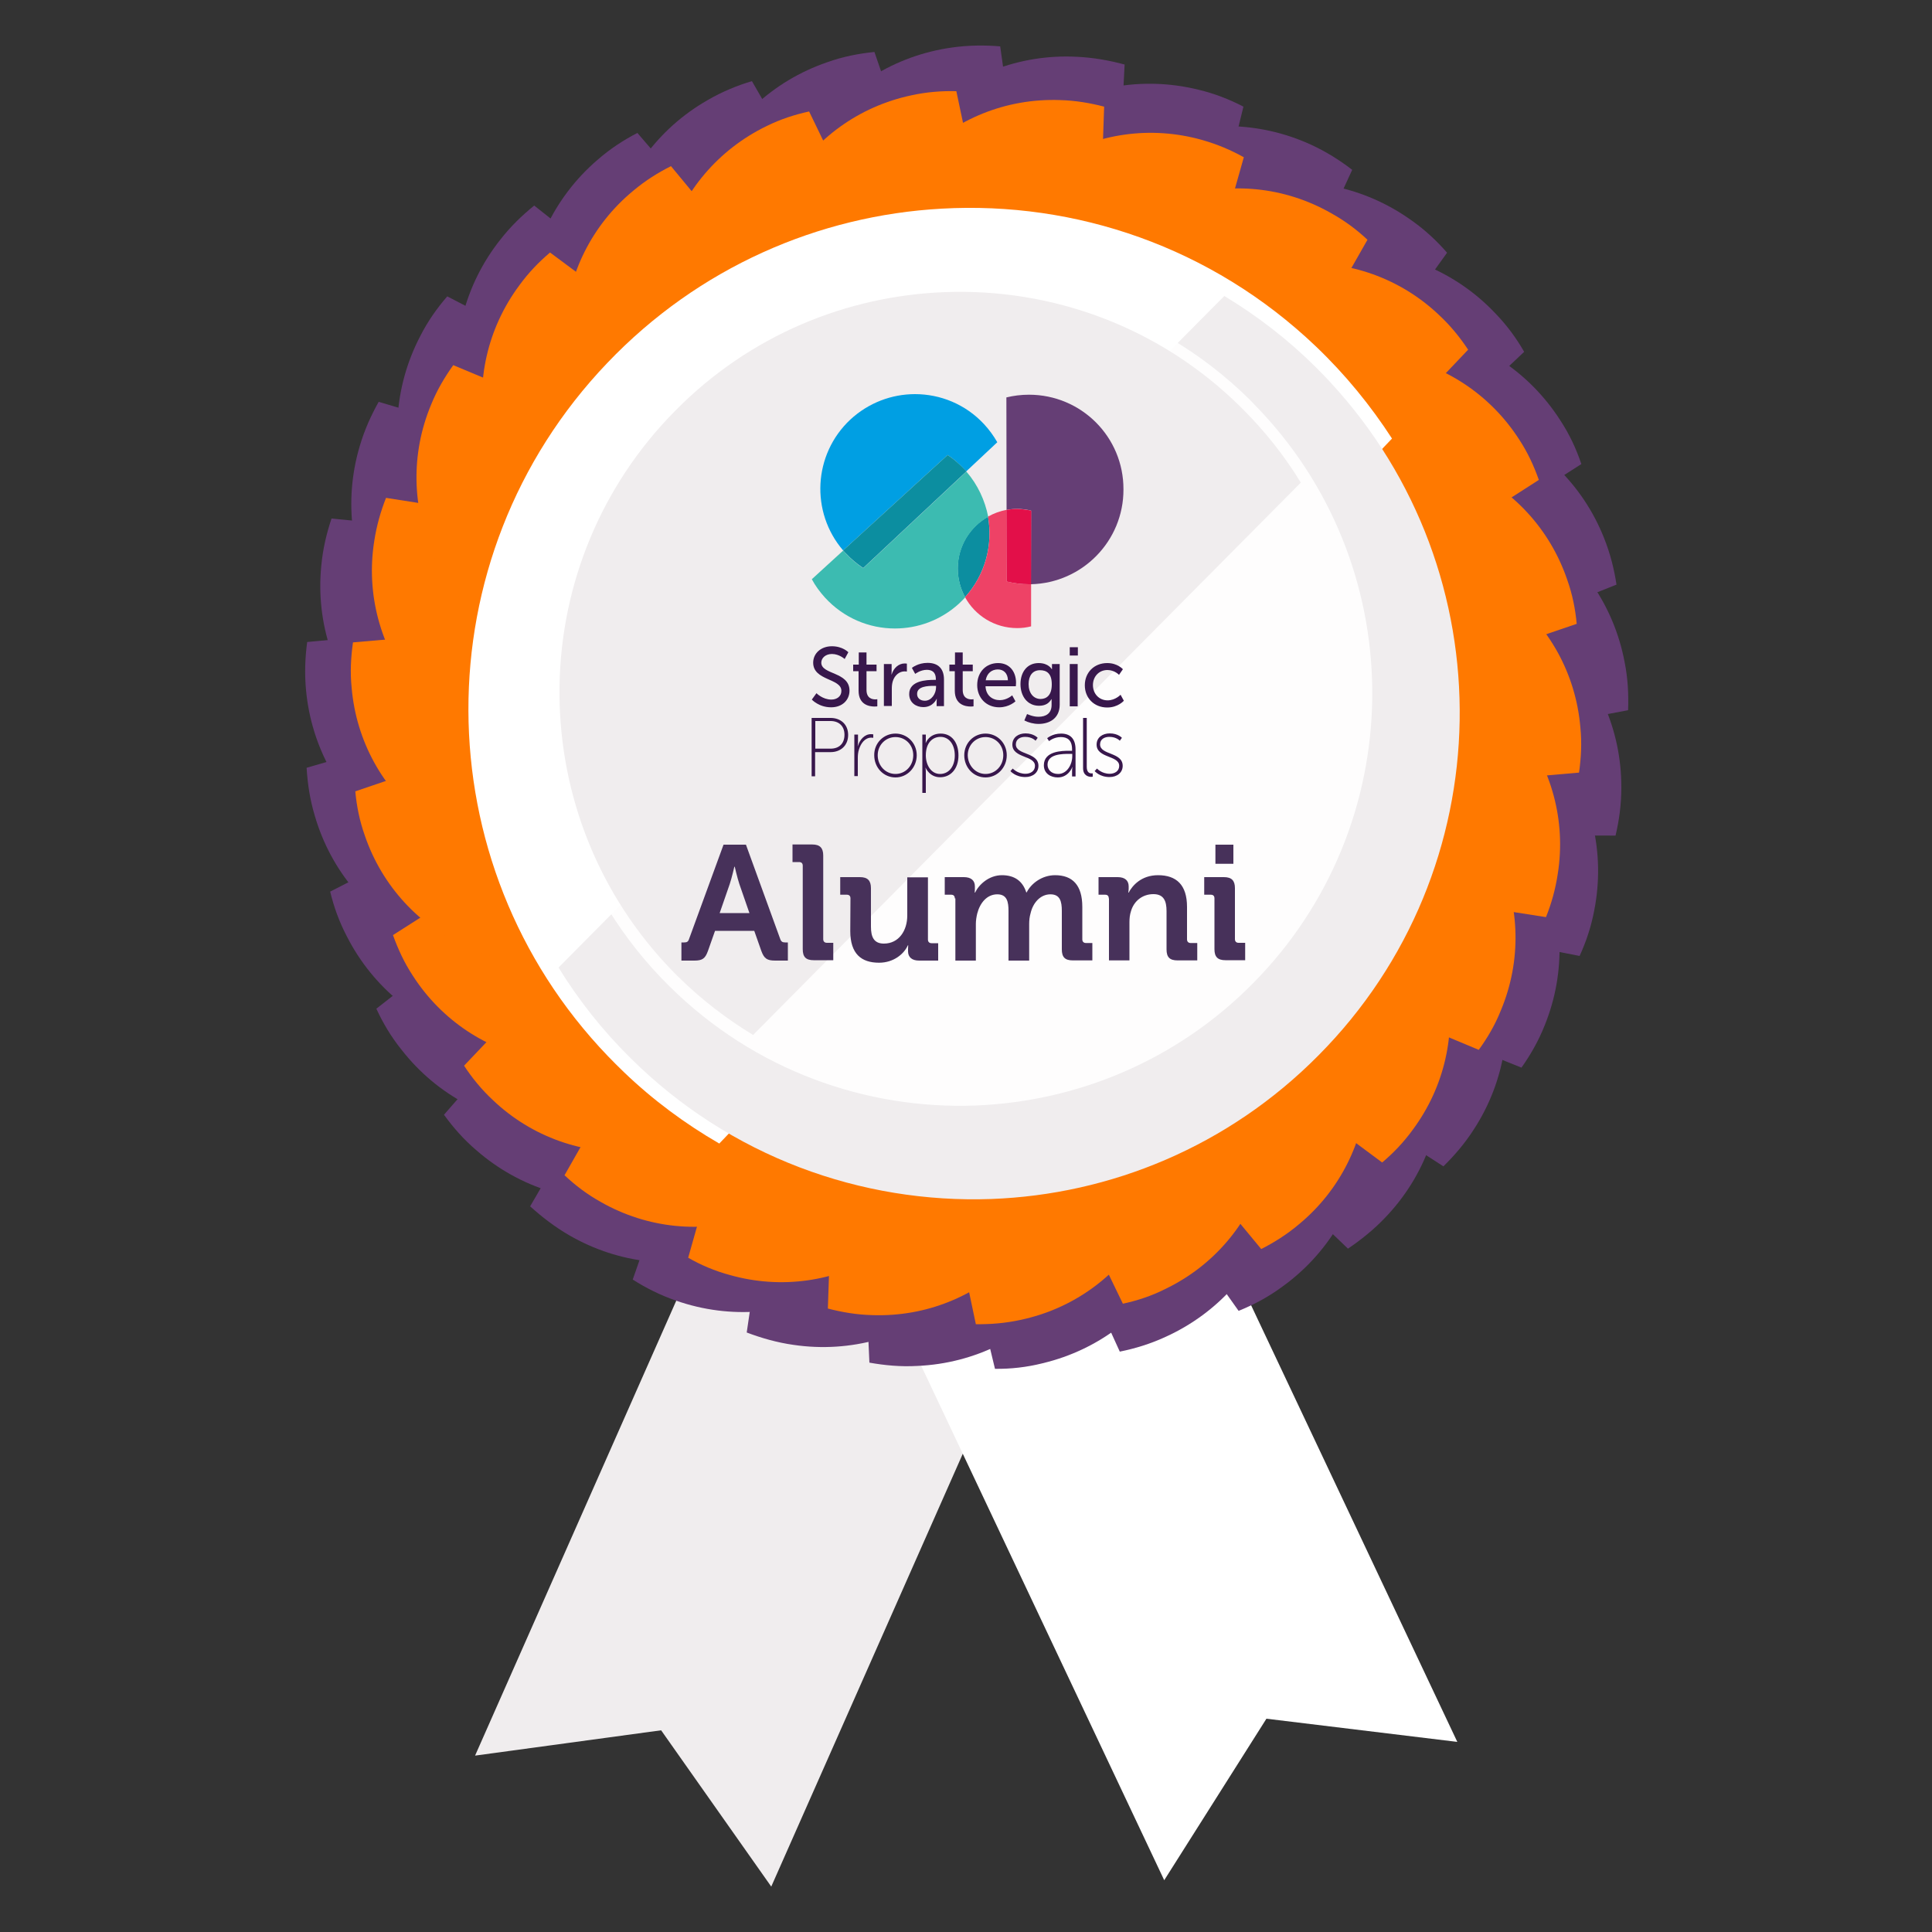
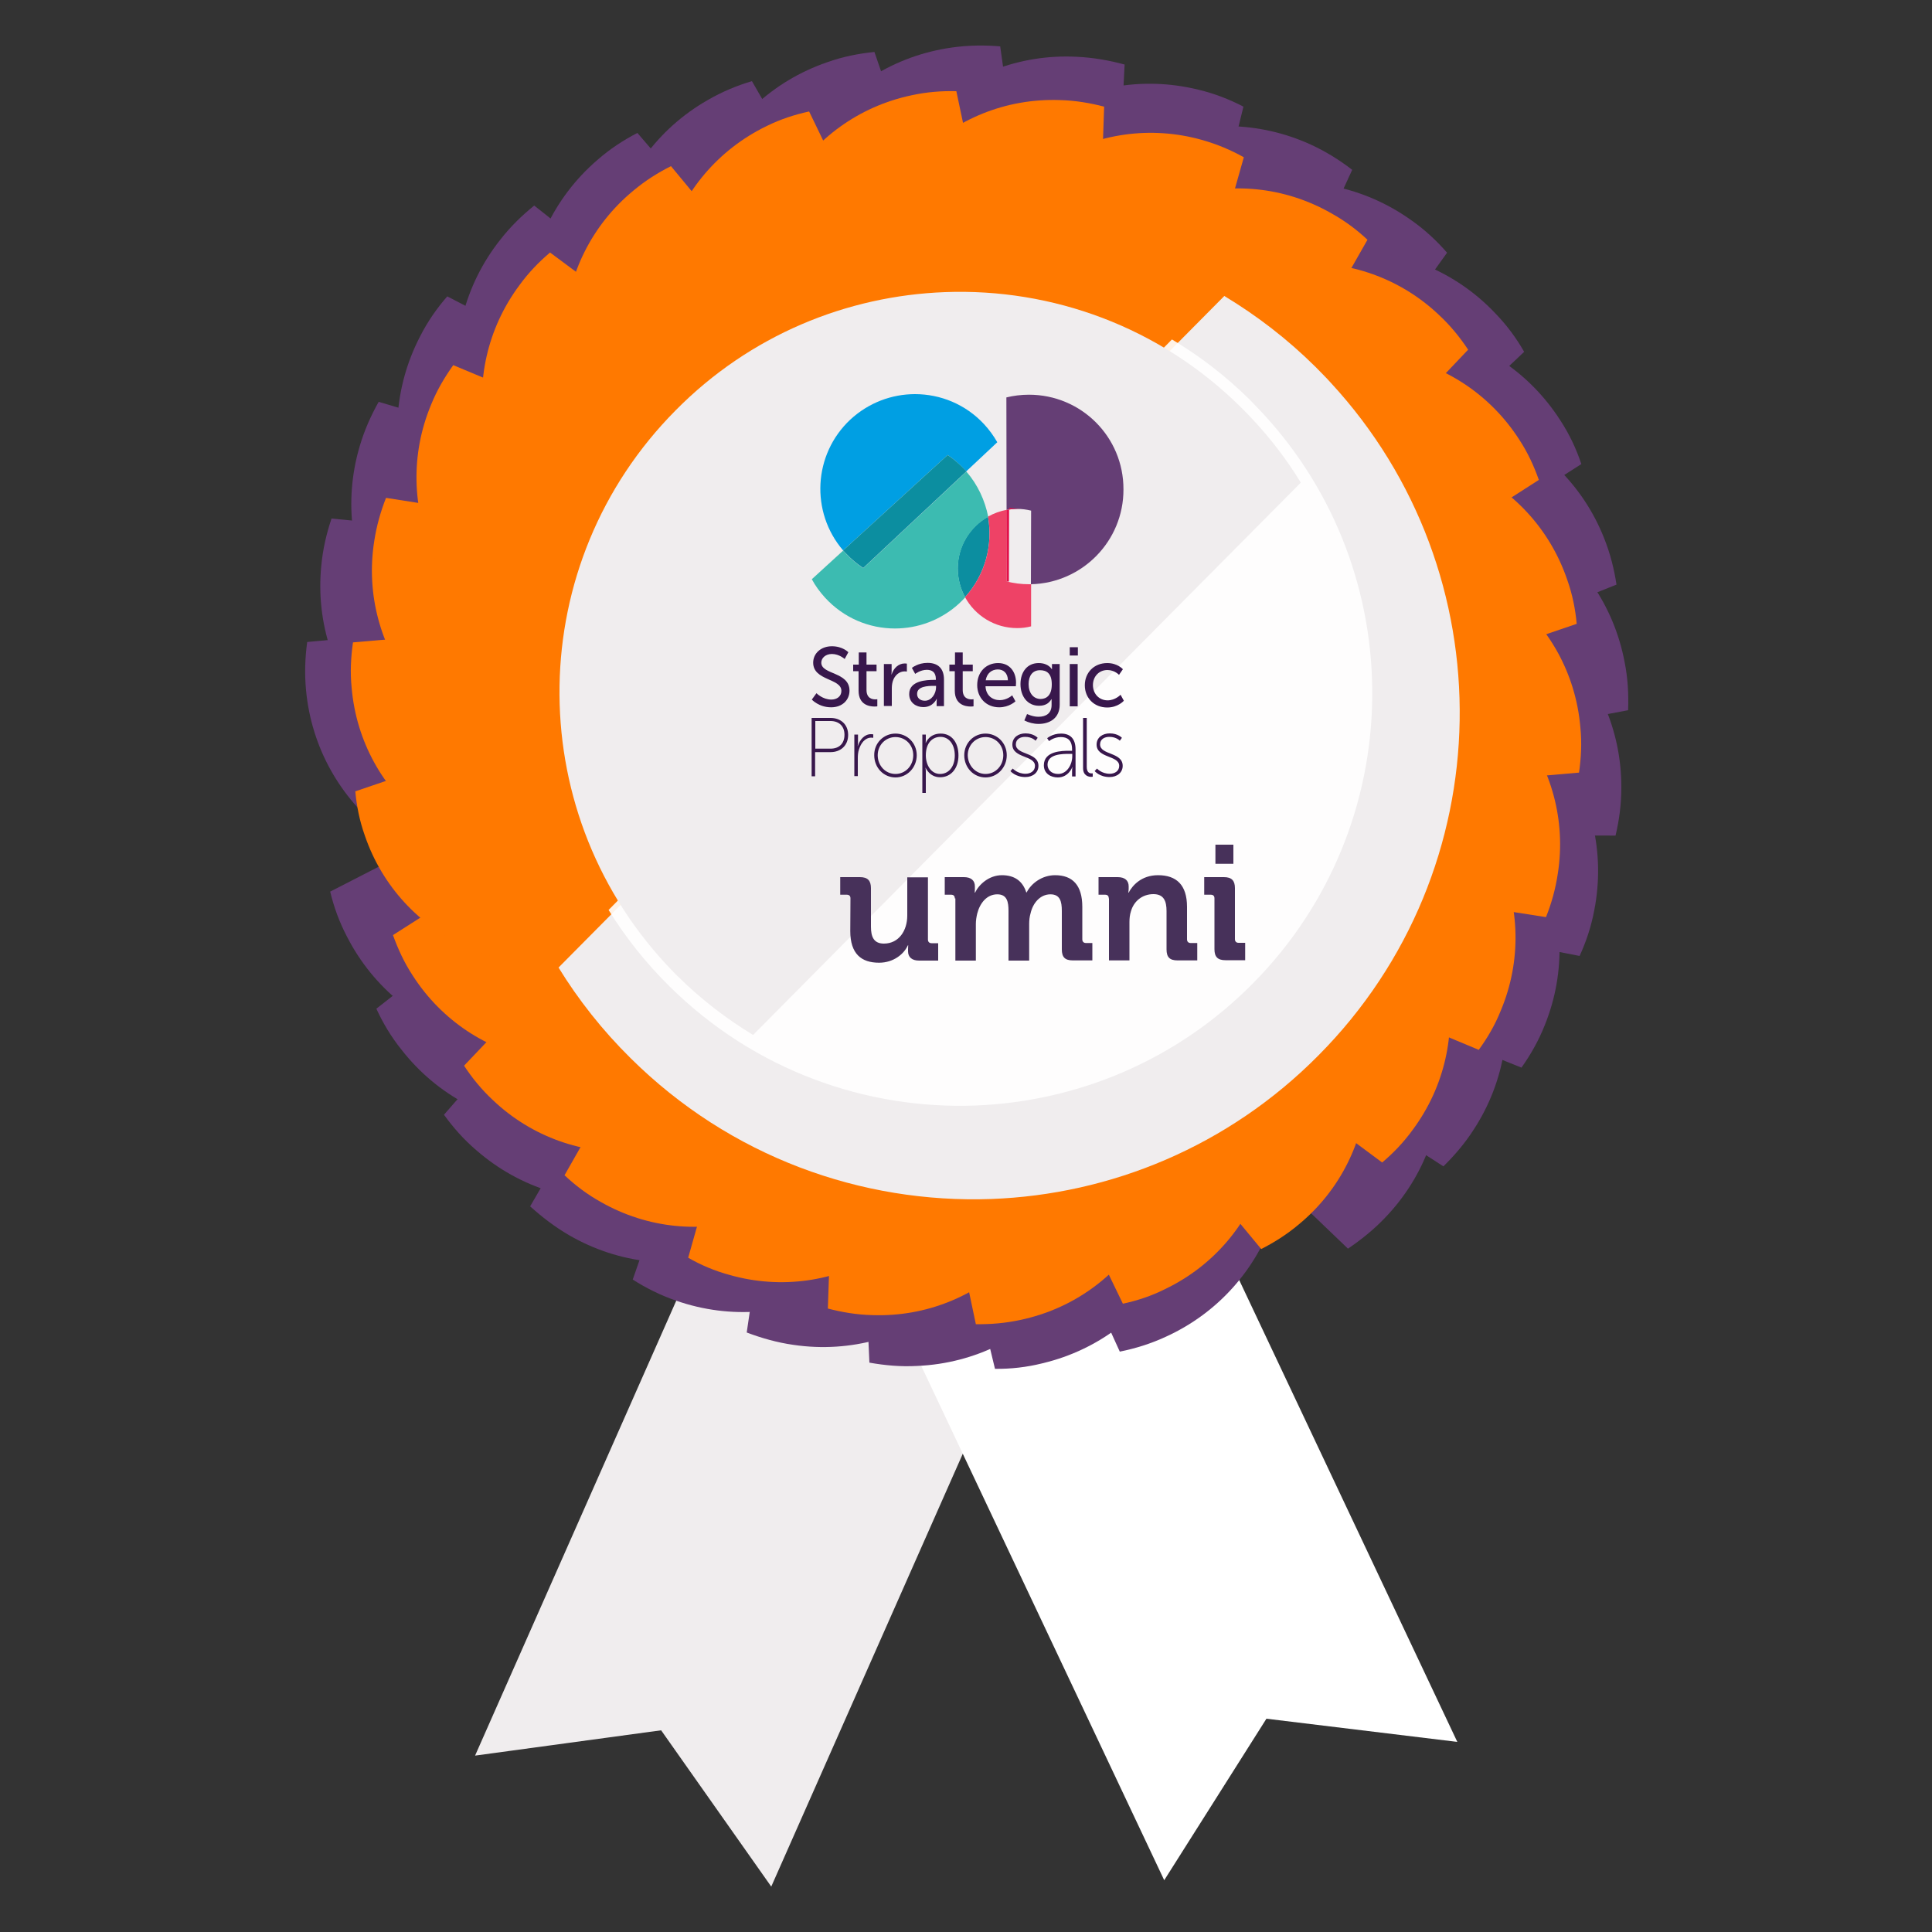
<svg xmlns="http://www.w3.org/2000/svg" version="1.1" id="Layer_1" x="0px" y="0px" viewBox="0 0 1000 1000" style="enable-background:new 0 0 1000 1000;" xml:space="preserve">
  <rect x="0" y="0" width="1000" height="1000" fill="#333333" stroke="none" />
  <style type="text/css">
	.st0{fill:#F0EDEE;}
	.st1{fill:#FFFFFF;}
	.st2{fill:#653E75;}
	.st3{fill:#FF7900;}
	.st4{opacity:0.9;fill:#FFFFFF;enable-background:new    ;}
	.st5{fill:#47315A;}
	.st6{fill:#0C8EA0;}
	.st7{fill:#009FE3;}
	.st8{fill:#3CBBB1;}
	.st9{fill:#EE4266;}
	.st10{fill:#E30F49;}
	.st11{fill:#38174C;}
</style>
  <polygon class="st0" points="569.3,592.1 399.2,976.5 342.2,895.6 245.9,908.7 415.9,524.3 " />
  <polygon class="st1" points="754.3,901.6 655.5,889.6 602.6,973.2 423.1,593.2 574.8,521.5 " />
  <g>
    <g>
      <path class="st2" d="M410.7,696.1c29.9,4.4,58.7-4.3,80.6-21.7c20.1-15.9,34.5-39.4,38.5-66.9c8.2-55.8-29-107.7-83.9-118.3    c-1.5-0.4-3.1-0.6-4.6-0.8c-8.5-1.3-16.8-1.4-25-0.6l-22.9,155l-6.9,46.9C394.2,692.6,402.2,694.9,410.7,696.1z" />
    </g>
    <g>
      <path class="st2" d="M349.9,673.2c28.6,10,58.5,6.9,83.3-6c22.8-11.9,41.3-32.1,50.5-58.4c18.6-53.2-8.1-111.3-60-132.1    c-1.4-0.6-2.9-1.2-4.4-1.7c-8.1-2.9-16.3-4.5-24.4-5.3l-51.8,147.9l-15.6,44.7C334.4,666.7,341.8,670.4,349.9,673.2z" />
    </g>
    <g>
      <path class="st2" d="M294.5,639.3c26.2,15.2,56.1,17.8,82.9,9.8c24.6-7.3,46.6-23.7,60.6-47.7c28.3-48.7,13.1-110.8-33.9-141    c-1.3-0.9-2.6-1.7-4-2.5c-7.4-4.4-15.1-7.5-23-9.9l-78.9,135.4l-23.8,41C280.5,629.9,287.1,635,294.5,639.3z" />
    </g>
    <g>
      <path class="st2" d="M246.6,595.4c22.8,19.9,51.7,28.1,79.5,25.4c25.5-2.5,50.3-14.5,68.6-35.4c37-42.5,33.8-106.3-6.6-144.9    c-1.1-1.1-2.3-2.2-3.4-3.2c-6.5-5.7-13.4-10.2-20.7-14l-103.1,118L229.8,577C234.6,583.6,240,589.8,246.6,595.4z" />
    </g>
    <g>
      <path class="st2" d="M207.8,543.3c18.6,23.9,45.4,37.4,73.3,40c25.6,2.3,52.1-4.7,74-21.8c44.4-34.7,53.3-98,20.9-143.5    c-0.9-1.3-1.8-2.6-2.8-3.8c-5.3-6.8-11.2-12.6-17.6-17.7l-123.5,96.4l-37.3,29.2C198.2,529.5,202.4,536.6,207.8,543.3z" />
    </g>
    <g>
      <path class="st2" d="M179.6,484.8c13.8,27,37.5,45.3,64.4,53.1c24.7,7.1,52.1,5.3,76.8-7.4c50.2-25.7,70.9-86.1,47.7-137    c-0.6-1.5-1.3-2.9-2-4.3c-3.9-7.7-8.6-14.5-14-20.7L213,439.9l-42.1,21.6C172.8,469.4,175.6,477.2,179.6,484.8z" />
    </g>
    <g>
-       <path class="st2" d="M162.9,422.1c8.4,29.1,28.3,51.6,53.2,64.3c22.9,11.7,50.1,15,76.8,7.3c54.1-15.7,85.9-71.2,72.8-125.5    c-0.3-1.5-0.7-3-1.2-4.6c-2.4-8.3-5.7-15.9-9.8-23l-150.5,43.6l-45.5,13.2C159.2,405.6,160.4,413.8,162.9,422.1z" />
-     </g>
+       </g>
    <g>
      <path class="st2" d="M158.4,357.2c2.8,30.1,18,56,40.1,73.2c20.2,15.8,46.4,24.2,74.1,21.7c56.1-5.2,97.9-53.6,95.2-109.4    c0-1.6-0.1-3.1-0.3-4.7c-0.8-8.6-2.6-16.7-5.3-24.4l-156,14.3l-47.2,4.4C157.9,340.4,157.6,348.7,158.4,357.2z" />
    </g>
    <g>
      <path class="st2" d="M166.3,292.8c-3,30.1,7.1,58.4,25.5,79.5c16.9,19.3,41,32.6,68.6,35.3c56.1,5.5,106.2-34.1,114.2-89.4    c0.3-1.5,0.5-3.1,0.6-4.7c0.9-8.6,0.6-16.9-0.6-25L218.7,273l-47.1-4.6C169,276.1,167.1,284.2,166.3,292.8z" />
    </g>
    <g>
      <path class="st2" d="M186.2,230.9c-8.6,29-4.1,58.7,10,82.9c12.9,22.2,34.1,39.7,60.7,47.6c54,16.1,110.8-13.4,129-66.2    c0.6-1.5,1-3,1.5-4.5c2.5-8.2,3.7-16.4,4.2-24.6l-150.2-44.7L196,208C192,215.1,188.6,222.7,186.2,230.9z" />
    </g>
    <g>
      <path class="st2" d="M217.5,174c-14,26.9-15.2,56.9-5.9,83.3c8.5,24.2,25.9,45.5,50.6,58.3c50,26,111.3,7.8,139.2-40.6    c0.8-1.3,1.6-2.7,2.3-4.1c4-7.6,6.8-15.4,8.8-23.4l-139-72.3l-42-21.8C226.2,159.5,221.4,166.3,217.5,174z" />
    </g>
    <g>
      <path class="st2" d="M259,124c-18.8,23.7-25.7,53-21.5,80.7c3.8,25.4,16.8,49.5,38.6,66.8c44.2,35,107.8,28.7,144.4-13.5    c1.1-1.1,2.1-2.4,3-3.6c5.4-6.7,9.6-13.9,13-21.3l-122.8-97.3l-37.2-29.4C270.2,111.5,264.3,117.2,259,124z" />
    </g>
    <g>
      <path class="st2" d="M309.2,82.8c-22.9,19.7-35.2,47.2-36.4,75.1c-1.1,25.6,7.2,51.8,25.3,72.9c36.8,42.7,100.4,48.6,144.4,14.1    c1.3-0.9,2.5-1.9,3.7-2.9c6.6-5.6,12-11.8,16.8-18.5L360.8,104.7l-30.9-35.9C322.6,72.6,315.7,77.1,309.2,82.8z" />
    </g>
    <g>
      <path class="st2" d="M366.3,51.8c-26.3,15-43.5,39.7-50,66.9c-5.9,25-2.8,52.3,11,76.4c28,48.9,89.4,66.7,139.1,41.1    c1.4-0.7,2.8-1.4,4.2-2.2c7.5-4.2,14.1-9.3,20-14.9L412.8,83l-23.6-41C381.4,44.3,373.7,47.5,366.3,51.8z" />
    </g>
    <g>
      <path class="st2" d="M428.2,32.2C399.6,42,378,62.9,366.5,88.4c-10.6,23.4-12.6,50.8-3.6,77.1c18.3,53.3,75.2,82.5,128.8,66.7    c1.5-0.4,3-0.9,4.5-1.4c8.2-2.8,15.6-6.5,22.5-10.9L468,71.7l-15.4-44.8C444.5,27.7,436.3,29.3,428.2,32.2z" />
    </g>
    <g>
      <path class="st2" d="M492.7,24.6c-30,4.2-55.1,20.6-71.2,43.5c-14.8,21-22,47.5-18.1,75c7.8,55.8,58.2,95.2,113.8,89.9    c1.6-0.1,3.1-0.3,4.7-0.5c8.5-1.2,16.5-3.4,24.1-6.4L524.3,70.9L517.7,24C509.5,23.3,501.2,23.4,492.7,24.6z" />
    </g>
    <g>
      <path class="st2" d="M557.5,29.4c-30.2-1.6-58,9.8-78.2,29.2c-18.5,17.8-30.6,42.5-32,70.2c-2.9,56.3,39.1,104.5,94.8,109.8    c1.6,0.2,3.1,0.3,4.7,0.4c8.6,0.5,16.9-0.2,24.9-1.8l8-156.5l2.4-47.3C574.3,31.3,566.1,29.8,557.5,29.4z" />
    </g>
    <g>
      <path class="st2" d="M620.2,46.4c-29.4-7.2-58.9-1.3-82.3,13.9c-21.5,14-38.1,35.9-44.7,62.9c-13.5,54.7,18.7,110,72.3,125.8    c1.5,0.5,3,0.9,4.5,1.3c8.4,2.1,16.6,3,24.8,3l37.5-152.1l11.3-46C636.3,51.4,628.6,48.4,620.2,46.4z" />
    </g>
    <g>
      <path class="st2" d="M678.6,74.9C651.1,62.3,621,62.5,595.1,73c-23.8,9.6-44.2,28.1-55.8,53.3c-23.6,51.2-2.5,111.5,47.2,137.2    c1.4,0.8,2.8,1.4,4.2,2.1c7.8,3.6,15.7,6,23.8,7.6l65.6-142.3l19.8-43C693.4,82.9,686.4,78.5,678.6,74.9z" />
    </g>
    <g>
      <path class="st2" d="M730.5,114c-24.6-17.6-54.1-23.1-81.6-17.7c-25.2,5-48.7,19.2-64.9,41.8c-32.8,45.8-23.6,109.1,20.4,143.6    c1.2,1,2.5,1.9,3.7,2.9c7,5.1,14.3,8.9,21.9,12l91.4-127.3l27.6-38.5C743.6,124.6,737.5,118.9,730.5,114z" />
    </g>
    <g>
      <path class="st2" d="M774,162.2c-20.8-22-48.8-32.9-76.8-32.8c-25.7,0.1-51.4,9.6-71.6,28.7c-40.9,38.8-43.8,102.6-7.2,144.9    c1,1.2,2,2.4,3.1,3.5c5.9,6.3,12.4,11.5,19.2,15.9l113.8-107.7l34.4-32.6C784.9,175.1,780,168.4,774,162.2z" />
    </g>
    <g>
      <path class="st2" d="M807.7,217.7c-16.3-25.5-41.7-41.6-69.2-46.7c-25.2-4.8-52.3-0.3-75.8,14.7c-47.5,30.3-62.4,92.5-34.5,140.9    c0.7,1.4,1.6,2.7,2.4,4c4.6,7.3,10,13.6,15.9,19.3l132.1-84.2l39.9-25.5C815.9,232.4,812.4,224.9,807.7,217.7z" />
    </g>
    <g>
      <path class="st2" d="M830.3,278.6c-11.1-28.1-33.1-48.7-59.1-59c-23.9-9.4-51.3-10.2-77.2,0.1c-52.4,20.8-78.8,79-60.5,131.8    c0.4,1.5,1,3,1.6,4.4c3.1,8,7.2,15.2,11.9,21.9l145.7-57.7l44-17.5C835.5,294.7,833.5,286.6,830.3,278.6z" />
    </g>
    <g>
      <path class="st2" d="M840.9,342.7c-5.6-29.7-23.2-54.1-46.8-69.1c-21.6-13.8-48.5-19.7-75.8-14.5c-55.4,10.5-92.3,62.7-84.4,118    c0.2,1.6,0.4,3.1,0.7,4.6c1.6,8.5,4.2,16.3,7.6,23.8l154-29.1l46.5-8.8C843,359.4,842.6,351.2,840.9,342.7z" />
    </g>
    <g>
      <path class="st2" d="M839.2,407.7c0.1-30.3-12.6-57.5-32.9-76.7c-18.6-17.6-43.9-28.5-71.7-28.6c-56.4-0.2-102.5,44.1-105.2,99.9    c-0.1,1.6-0.2,3.1-0.2,4.7c-0.1,8.6,1,16.8,2.9,24.8l156.7,0.6l47.4,0.1C838.1,424.5,839.2,416.3,839.2,407.7z" />
    </g>
    <g>
      <path class="st2" d="M825.2,471.1c5.8-29.7-1.5-58.8-17.8-81.6c-15-20.8-37.7-36.3-64.9-41.7c-55.3-10.8-109,23.9-122.2,78.2    c-0.4,1.5-0.7,3-1.1,4.6c-1.7,8.4-2.2,16.7-1.8,24.9l153.7,30.2l46.5,9.1C821,487.4,823.6,479.6,825.2,471.1z" />
    </g>
    <g>
      <path class="st2" d="M799.5,530.8c11.4-28.1,9.7-58.1-2-83.5c-10.8-23.3-30.1-42.8-55.9-53.2c-52.3-21.1-111.5,2.8-134.8,53.6    c-0.7,1.4-1.3,2.8-1.9,4.3c-3.3,8-5.3,16-6.5,24.1l145.2,58.8l43.9,17.7C792.2,546,796.3,538.8,799.5,530.8z" />
    </g>
    <g>
      <path class="st2" d="M762.9,584.5c16.5-25.4,20.5-55.2,13.8-82.3c-6.2-24.9-21.5-47.7-44.8-62.8c-47.3-30.6-110.1-18.3-142.5,27.2    c-1,1.2-1.8,2.5-2.7,3.9c-4.7,7.2-8.2,14.7-10.9,22.5l131.5,85l39.8,25.7C752.9,598,758.3,591.7,762.9,584.5z" />
    </g>
    <g>
      <path class="st2" d="M716.9,630.3c21-21.8,30.6-50.3,29.1-78.2c-1.3-25.6-12.1-50.9-32.1-70.2c-40.7-39-104.6-38.8-145-0.3    c-1.2,1-2.3,2.2-3.4,3.3c-6,6.2-10.9,12.9-15,20l113,108.6l34.2,32.8C704.5,641.7,711,636.5,716.9,630.3z" />
    </g>
    <g>
-       <path class="st2" d="M663,666.5c24.7-17.5,39.5-43.6,43.4-71.3c3.5-25.4-2.2-52.3-18.3-75c-32.5-46-95.4-57.9-142.4-27.7    c-1.4,0.8-2.6,1.7-3.9,2.6c-7.1,4.9-13.1,10.6-18.5,16.8l90.4,128l27.4,38.6C648.7,675.4,656,671.6,663,666.5z" />
-     </g>
+       </g>
    <g>
      <path class="st2" d="M603.2,692c27.6-12.5,47.1-35.3,56.1-61.8c8.3-24.3,7.7-51.8-3.7-77.1c-23.2-51.3-82.7-74.9-134.5-54.2    c-1.5,0.5-2.9,1.2-4.3,1.8c-7.9,3.5-14.9,7.9-21.4,13L560,656.5l19.6,43.1C587.5,698,595.4,695.6,603.2,692z" />
    </g>
    <g>
      <path class="st2" d="M539.7,705.6c29.4-7,52.9-25.8,66.8-50.1c12.7-22.3,17.4-49.4,10.9-76.4c-13.1-54.8-67-89.2-121.9-78.7    c-1.6,0.2-3.1,0.6-4.6,0.9c-8.4,2-16.1,5-23.4,8.7l36.4,152.4l11.1,46.1C523.1,708.6,531.4,707.7,539.7,705.6z" />
    </g>
    <g>
      <path class="st2" d="M474.8,707c30.2-1.3,56.8-15.3,75.1-36.5c16.7-19.5,26.4-45.2,25.2-72.9c-2.5-56.3-48.9-100.3-104.8-100.3    c-1.6-0.1-3.1,0-4.7,0.1c-8.6,0.3-16.8,1.8-24.6,4.1l6.9,156.5l2.1,47.3C457.9,706.7,466.2,707.5,474.8,707z" />
    </g>
  </g>
  <g>
    <g>
      <path class="st3" d="M451.4,680.7c28.2,1,53.9-10,72.4-28.4c17-16.8,27.8-40,28.8-65.9c1.8-52.5-38-96.7-89.9-100.8    c-1.5-0.2-2.9-0.2-4.4-0.3c-8-0.3-15.7,0.5-23.2,2L430,633.2l-1.5,44.1C435.8,679.2,443.4,680.5,451.4,680.7z" />
    </g>
    <g>
      <path class="st3" d="M377.6,659.9c27.1,7.7,54.7,3.2,77.1-10.2c20.5-12.3,36.6-32.2,43.7-57.1c14.3-50.5-13.7-103-63.1-119.4    c-1.4-0.5-2.8-0.9-4.2-1.3c-7.7-2.2-15.4-3.3-23-3.6l-39.9,140.3l-12,42.4C362.8,654.8,369.9,657.8,377.6,659.9z" />
    </g>
    <g>
      <path class="st3" d="M310.9,622.1c24.5,14,52.4,16.2,77.3,8.5c22.8-7,43.2-22.5,56.1-44.9c26-45.6,11.3-103.3-32.7-131    c-1.2-0.8-2.5-1.6-3.7-2.3c-6.9-4-14.1-6.9-21.5-9L314,570l-21.8,38.3C297.7,613.5,303.9,618.2,310.9,622.1z" />
    </g>
    <g>
      <path class="st3" d="M255.1,569.4c20.4,19.4,47,28.2,73,26.7c23.9-1.4,47.4-11.5,65.2-30.2c36.2-38,35.7-97.6-0.4-135.1    c-1-1.1-2-2.1-3.1-3.1c-5.8-5.6-12.1-10.1-18.7-13.9L270.6,519.6l-30.4,32C244.4,558,249.3,564,255.1,569.4z" />
    </g>
    <g>
      <path class="st3" d="M213.6,504.9c15.2,23.7,38.9,38.7,64.5,43.4c23.5,4.4,48.7,0.2,70.5-13.7c44.2-28.3,58-86.2,31.9-131.2    c-0.7-1.3-1.5-2.5-2.2-3.8c-4.3-6.8-9.3-12.7-14.8-17.9l-122.9,78.6L203.4,484C206,491.2,209.2,498.2,213.6,504.9z" />
    </g>
    <g>
      <path class="st3" d="M188.8,432.4c9.1,26.7,28.5,46.8,52.2,57.6c21.8,9.9,47.3,11.9,71.8,3.5c49.7-16.9,76.9-69.8,62.4-119.8    c-0.3-1.4-0.8-2.8-1.3-4.2c-2.5-7.6-6-14.5-10.1-21l-138.2,46.9l-41.7,14.2C184.6,417.2,186.1,424.8,188.8,432.4z" />
    </g>
    <g>
      <path class="st3" d="M182,355.9c2.4,28.1,16.4,52.3,36.9,68.4c18.8,14.8,43.1,22.8,68.8,20.6c52.3-4.5,91.4-49.4,89.3-101.4    c0-1.5-0.1-2.9-0.2-4.4c-0.7-8-2.4-15.5-4.8-22.8l-145.4,12.4l-43.9,3.8C181.6,340.3,181.2,348,182,355.9z" />
    </g>
    <g>
      <path class="st3" d="M193.7,280.1c-4.4,27.8,3.5,54.7,19.4,75.3c14.7,18.9,36.3,32.5,61.9,36.5c51.8,8.1,100.6-26.1,110.9-77.1    c0.4-1.4,0.6-2.9,0.8-4.3c1.3-7.9,1.4-15.6,0.8-23.3l-144.1-22.7l-43.6-6.8C197,264.8,194.9,272.2,193.7,280.1z" />
    </g>
    <g>
      <path class="st3" d="M223.2,209.3c-10.9,26-9.7,53.9,0.9,77.7c9.7,21.8,27.5,40.2,51.4,50.2c48.4,20.3,103.9-1.2,126.1-48.3    c0.7-1.3,1.3-2.6,1.8-4c3.1-7.4,5.1-14.8,6.4-22.4L275.3,206l-40.7-17C230.1,195.3,226.2,201.9,223.2,209.3z" />
    </g>
    <g>
      <path class="st3" d="M268.8,147.7c-16.8,22.6-22.4,50-17.8,75.7c4.2,23.5,17.1,45.6,37.9,61.1c42.1,31.3,101.2,23.7,134-16.7    c1-1.1,1.8-2.3,2.7-3.4c4.8-6.4,8.5-13.2,11.5-20.2l-117-87.2l-35.4-26.3C278.9,135.6,273.5,141.2,268.8,147.7z" />
    </g>
    <g>
      <path class="st3" d="M327.8,98.7c-21.7,17.9-33.7,43.2-35.4,69.2c-1.5,23.8,5.7,48.4,22.1,68.4c33.4,40.5,92.6,47.2,134.1,15.9    c1.2-0.8,2.3-1.8,3.5-2.7c6.2-5.1,11.4-10.8,16-16.9L375.4,120l-28.1-34C340.5,89.4,334,93.5,327.8,98.7z" />
    </g>
    <g>
      <path class="st3" d="M396.9,65.2c-25.4,12.3-43.1,34-50.9,58.8c-7.2,22.8-6.1,48.4,5.1,71.7c22.8,47.3,78.6,68,126.4,47.5    c1.4-0.5,2.7-1.1,4-1.8c7.2-3.4,13.7-7.7,19.6-12.5L438,97.4l-19.2-39.7C411.4,59.3,404,61.7,396.9,65.2z" />
    </g>
    <g>
      <path class="st3" d="M471.9,49.3c-27.6,5.8-49.9,22.6-63.5,44.9c-12.4,20.4-17.5,45.5-12.2,70.8c10.8,51.4,60,84.8,111.4,76.4    c1.5-0.2,2.9-0.5,4.3-0.8c7.9-1.6,15.1-4.2,22-7.5L504.1,90.3L495,47.2C487.4,47,479.7,47.6,471.9,49.3z" />
    </g>
    <g>
      <path class="st3" d="M548.6,51.8c-28.2-1-53.9,10-72.4,28.4c-17,16.8-27.8,40-28.8,65.9c-1.8,52.5,38,96.7,89.9,100.8    c1.5,0.2,2.9,0.2,4.4,0.3c8,0.3,15.7-0.5,23.2-2L570,99.3l1.5-44.1C564.2,53.3,556.6,52,548.6,51.8z" />
    </g>
    <g>
      <path class="st3" d="M622.4,72.5c-27.1-7.7-54.7-3.2-77.1,10.2c-20.5,12.3-36.6,32.2-43.7,57.1c-14.3,50.5,13.7,103,63.1,119.4    c1.4,0.5,2.8,0.9,4.2,1.3c7.7,2.2,15.4,3.3,23,3.6l39.9-140.3l12-42.4C637.2,77.7,630.1,74.7,622.4,72.5z" />
    </g>
    <g>
      <path class="st3" d="M689.1,110.4c-24.5-14-52.4-16.2-77.3-8.5c-22.8,7-43.2,22.5-56.1,44.9c-26,45.6-11.3,103.3,32.7,131    c1.2,0.8,2.5,1.6,3.7,2.3c6.9,4,14.1,6.9,21.5,9L686,162.4l21.8-38.3C702.3,118.9,696.1,114.3,689.1,110.4z" />
    </g>
    <g>
      <path class="st3" d="M744.9,163.1c-20.4-19.4-47-28.2-73-26.7c-23.9,1.4-47.4,11.5-65.2,30.2c-36.2,38-35.7,97.6,0.4,135.1    c1,1.1,2,2.1,3.1,3.1c5.8,5.6,12.1,10.1,18.7,13.9L729.5,213l30.4-32C755.6,174.5,750.7,168.5,744.9,163.1z" />
    </g>
    <g>
      <path class="st3" d="M786.4,227.6c-15.2-23.7-38.9-38.7-64.5-43.4c-23.5-4.4-48.7-0.2-70.5,13.7c-44.2,28.3-58,86.2-31.9,131.2    c0.7,1.3,1.5,2.5,2.2,3.8c4.3,6.8,9.3,12.7,14.8,17.9l122.9-78.6l37.1-23.8C794,241.3,790.8,234.3,786.4,227.6z" />
    </g>
    <g>
      <path class="st3" d="M811.2,300.1c-9.1-26.7-28.5-46.8-52.2-57.6c-21.8-9.9-47.3-11.9-71.8-3.5c-49.7,16.9-76.9,69.8-62.4,119.8    c0.3,1.4,0.8,2.8,1.3,4.2c2.5,7.6,6,14.5,10.1,21l138.2-46.9l41.7-14.2C815.4,315.3,813.9,307.7,811.2,300.1z" />
    </g>
    <g>
      <path class="st3" d="M818,376.5c-2.4-28.1-16.4-52.3-36.9-68.4c-18.8-14.8-43.1-22.8-68.8-20.6C660,292,620.9,336.9,623,388.9    c0,1.5,0.1,2.9,0.2,4.4c0.7,8,2.4,15.5,4.8,22.8l145.4-12.4l43.9-3.8C818.4,392.2,818.8,384.5,818,376.5z" />
    </g>
    <g>
      <path class="st3" d="M806.3,452.3c4.4-27.8-3.5-54.7-19.4-75.3c-14.7-18.9-36.3-32.5-61.9-36.5c-51.8-8.1-100.6,26.1-110.9,77.1    c-0.4,1.4-0.6,2.9-0.8,4.3c-1.3,7.9-1.4,15.6-0.8,23.3l144.1,22.7l43.6,6.8C803,467.7,805.1,460.3,806.3,452.3z" />
    </g>
    <g>
      <path class="st3" d="M776.8,523.1c10.9-26,9.7-53.9-0.9-77.7c-9.7-21.8-27.5-40.2-51.4-50.2c-48.4-20.3-103.9,1.2-126.1,48.3    c-0.7,1.3-1.3,2.6-1.8,4c-3.1,7.4-5.1,14.8-6.4,22.4l134.5,56.5l40.7,17C769.9,537.2,773.8,530.6,776.8,523.1z" />
    </g>
    <g>
      <path class="st3" d="M731.2,584.8c16.8-22.6,22.4-50,17.8-75.7c-4.2-23.5-17.1-45.6-37.9-61.1c-42.1-31.3-101.2-23.7-134,16.7    c-1,1.1-1.8,2.3-2.7,3.4c-4.8,6.4-8.5,13.2-11.5,20.2L680,575.4l35.4,26.3C721.1,596.9,726.5,591.3,731.2,584.8z" />
    </g>
    <g>
      <path class="st3" d="M672.2,633.8c21.7-17.9,33.7-43.2,35.4-69.2c1.5-23.8-5.7-48.4-22.1-68.4c-33.4-40.5-92.6-47.2-134.1-15.9    c-1.2,0.8-2.3,1.8-3.5,2.7c-6.2,5.1-11.4,10.8-16,16.9l92.8,112.6l28.1,34C659.5,643.1,666,639,672.2,633.8z" />
    </g>
    <g>
      <path class="st3" d="M603.1,667.2c25.4-12.2,43.1-33.9,50.9-58.8c7.2-22.8,6.1-48.4-5.1-71.7c-22.8-47.3-78.6-68-126.4-47.5    c-1.4,0.5-2.7,1.1-4,1.8c-7.2,3.4-13.7,7.7-19.6,12.5L562,635.1l19.2,39.7C588.6,673.2,596,670.8,603.1,667.2z" />
    </g>
    <g>
      <path class="st3" d="M528.1,683.2c27.6-5.8,49.9-22.6,63.5-44.9c12.4-20.4,17.5-45.5,12.2-70.8c-10.8-51.4-60-84.8-111.4-76.4    c-1.5,0.2-2.9,0.5-4.3,0.8c-7.9,1.6-15.1,4.2-22,7.5L496,642.2l9.1,43.2C512.6,685.5,520.3,684.9,528.1,683.2z" />
    </g>
  </g>
-   <path class="st1" d="M681.1,179.3C627,127.7,556.5,104.1,487.4,108c-63.5,3.5-125.8,30.3-173.1,79.9  C217.9,288.8,219,447,314.6,546.6c2.7,2.8,5.4,5.5,8.2,8.2c15.3,14.7,31.9,26.9,49.5,37.1l267.4-280.2l80.8-84.7  C709.5,210,696.4,193.9,681.1,179.3z" />
  <path class="st0" d="M326.4,547.7c51.5,51.1,119.5,75.3,186.7,72.9c61.6-2.3,122.6-27.1,169.4-74.4c95.3-96,97.3-249.6,6.3-348.1  c-2.5-2.8-5.2-5.4-7.8-8.1c-14.6-14.5-30.4-26.6-47.3-36.8L369,420.2l-79.9,80.6C299.3,517.4,311.8,533.3,326.4,547.7z" />
  <path class="st4" d="M346.8,510.8c43.8,43.2,101.5,63.6,158.4,61.4c52.2-2.1,103.9-23.2,143.5-63.4c80.6-81.6,82-211.8,4.7-295.1  c-2.2-2.3-4.4-4.6-6.6-6.9c-12.4-12.2-25.9-22.6-40.2-31.1l-224,226.8L315,471C323.8,485.2,334.3,498.5,346.8,510.8z" />
  <path class="st0" d="M642.6,211.1c-42.3-42.1-98.3-62-153.5-59.9c-50.7,1.9-100.9,22.2-139.4,61.2c-78.5,79.1-80,205.4-5.2,286.4  c2.1,2.2,4.2,4.5,6.4,6.6c12,11.9,25.1,21.9,38.9,30.3l217.7-219.6l65.8-66.3C664.9,236,654.6,223,642.6,211.1z" />
  <g>
-     <path class="st5" d="M352.7,487.8h1.4c1.4,0,2.1-0.3,2.6-1.9l17.8-48.7h11.6l17.7,48.7c0.5,1.5,1.2,1.9,2.6,1.9h1.4v9.4h-6.6   c-4.2,0-5.7-1.1-7.1-4.9l-3.7-10.5h-20.3l-3.7,10.5c-1.4,3.8-2.8,4.9-7,4.9h-6.7L352.7,487.8L352.7,487.8z M387.9,472.6l-5.2-15   c-1.1-3.3-2.4-9-2.4-9h-0.2c0,0-1.3,5.7-2.4,9l-5.2,15H387.9z" />
-     <path class="st5" d="M415.5,448.1c0-1.3-0.7-1.9-1.9-1.9h-3.4v-9.1h10.2c4,0,5.7,1.8,5.7,5.7v43.3c0,1.2,0.7,1.9,1.9,1.9h3.3v9   h-10.1c-4.1,0-5.7-1.7-5.7-5.7V448.1z" />
    <path class="st5" d="M440.2,465c0-1.3-0.7-1.9-1.9-1.9h-3.4V454h10.2c4,0,5.7,1.8,5.7,5.7v19.9c0,5.2,1.4,8.8,6.7,8.8   c7.8,0,12.1-6.8,12.1-14.5v-19.8h10.7v32.2c0,1.2,0.7,1.9,1.9,1.9h3.4v9h-9.9c-3.7,0-5.7-1.8-5.7-4.8v-1.2c0-1,0.1-1.9,0.1-1.9   h-0.2c-2,4.5-7.4,9-14.9,9c-9.2,0-14.9-4.6-14.9-16.4L440.2,465L440.2,465z" />
    <path class="st5" d="M494.2,465c0-1.3-0.7-1.9-1.9-1.9H489V454h9.9c3.8,0,5.7,1.8,5.7,4.8v1.3c0,0.9-0.1,1.9-0.1,1.9h0.2   c2-4.2,7.2-9,13.9-9c6.5,0,10.7,3,12.6,8.9h0.2c2.3-4.6,7.9-8.9,14.7-8.9c9,0,14.1,5.1,14.1,16.4v16.8c0,1.2,0.7,1.9,1.9,1.9h3.3v9   h-10.1c-4.1,0-5.7-1.7-5.7-5.7v-19.9c0-4.9-0.9-8.6-5.9-8.6c-5.3,0-9.1,4.5-10.3,9.9c-0.5,1.7-0.7,3.5-0.7,5.5v18.9H522v-25.7   c0-4.6-0.7-8.6-5.8-8.6c-5.4,0-9,4.5-10.4,10c-0.4,1.7-0.7,3.5-0.7,5.4v18.9h-10.6V465H494.2z" />
    <path class="st5" d="M573.9,465c0-1.3-0.7-1.9-1.9-1.9h-3.4V454h9.9c3.8,0,5.7,1.8,5.7,4.8v1.3c0,0.9-0.2,1.9-0.2,1.9h0.2   c1.9-3.6,6.5-9,15.2-9c9.5,0,15,5,15,16.4v16.8c0,1.2,0.7,1.9,1.9,1.9h3.4v9h-10.2c-4.1,0-5.7-1.7-5.7-5.7v-19.8   c0-5.2-1.4-8.8-6.8-8.8c-5.7,0-10.1,3.6-11.6,8.8c-0.6,1.8-0.8,3.7-0.8,5.7v19.8H574V465H573.9z" />
    <path class="st5" d="M628.6,465c0-1.3-0.7-1.9-1.9-1.9h-3.4V454h10.2c4,0,5.7,1.8,5.7,5.7v26.4c0,1.2,0.7,1.9,1.9,1.9h3.4v9h-10.2   c-4,0-5.7-1.7-5.7-5.7V465z M629.1,437.2h9.3v9.9h-9.3V437.2z" />
  </g>
  <path class="st6" d="M511.4,267.4c-9.4,5.3-15.7,15.3-15.7,26.8c0,5.4,1.4,10.5,3.8,14.9C510,297.5,514,282,511.4,267.4" />
  <path class="st7" d="M473.6,204c-12,0-24,4.4-33.5,13.2c-19.2,18-20.7,47.9-3.7,67.7l54.1-49.4c3.2,2.1,6.1,4.7,8.8,7.6  c0.3,0.3,0.6,0.6,0.8,0.9l16.1-15.1c-1.9-3.3-4.2-6.5-6.9-9.4C499.7,209.2,486.7,204,473.6,204" />
  <path class="st8" d="M500.2,244.1l-53.4,50c-3.2-2.1-6.2-4.6-8.9-7.5c-0.5-0.5-1-1.1-1.5-1.6l-16.2,14.8c1.8,3.4,4.1,6.5,6.8,9.5  c9.7,10.6,22.9,16,36.2,16c11.8,0,23.6-4.2,33.1-12.8c1.2-1.1,2.2-2.2,3.3-3.3c-2.4-4.4-3.8-9.5-3.8-14.9c0-11.5,6.3-21.5,15.7-26.8  C509.8,259,506.1,250.9,500.2,244.1" />
  <path class="st6" d="M490.5,235.5l-54.1,49.4c0.5,0.6,1,1.1,1.5,1.6c2.7,2.9,5.7,5.4,8.9,7.5l53.4-50c-0.3-0.3-0.6-0.6-0.8-0.9  C496.6,240.2,493.7,237.6,490.5,235.5" />
  <path class="st9" d="M521.1,263.9c-3.5,0.6-6.7,1.8-9.7,3.5c2.6,14.6-1.4,30.1-11.9,41.7c5.2,9.5,15.3,16,27,16l0,0  c2.5,0,4.9-0.3,7.2-0.9v-21.8c-0.3,0-0.7,0-1,0h-0.1c-4,0-7.8-0.5-11.5-1.4L521.1,263.9" />
  <path class="st2" d="M532.6,204.3L532.6,204.3c-4.1,0-8,0.5-11.7,1.4l0.1,58.2c1.8-0.3,3.6-0.5,5.4-0.5l0,0c2.5,0,4.9,0.3,7.3,0.9  l-0.1,38.1c26.6-0.6,48-22.4,47.9-49.1C581.6,226.2,559.7,204.3,532.6,204.3" />
-   <path class="st10" d="M526.5,263.4L526.5,263.4c-1.9,0-3.7,0.2-5.5,0.5l0.1,37.1c3.7,0.9,7.5,1.4,11.5,1.4h0.1c0.3,0,0.7,0,1,0  l0.1-38.1C531.5,263.8,529,263.5,526.5,263.4" />
+   <path class="st10" d="M526.5,263.4L526.5,263.4c-1.9,0-3.7,0.2-5.5,0.5l0.1,37.1h0.1c0.3,0,0.7,0,1,0  l0.1-38.1C531.5,263.8,529,263.5,526.5,263.4" />
  <path class="st11" d="M420.1,371.6h9.8c5.2,0,9.1,3.3,9.1,8.8s-3.9,8.9-9.1,8.9h-8v12.5h-1.8V371.6z M429.9,387.5  c4.4,0,7.2-2.6,7.2-7.2c0-4.5-2.9-7.1-7.2-7.1H422v14.3L429.9,387.5L429.9,387.5z" />
  <path class="st11" d="M442.3,380.2h1.8v4.1c0,1-0.2,1.8-0.2,1.8h0.1c1.1-3.3,3.5-6.1,6.8-6.1c0.6,0,1.2,0.1,1.2,0.1v1.8  c0,0-0.5-0.1-1-0.1c-3.3,0-5.4,2.9-6.4,6.1c-0.5,1.5-0.6,3.1-0.6,4.5v9.3h-1.8v-21.5H442.3z" />
  <path class="st11" d="M463.5,379.7c6.1,0,11,4.9,11,11.2c0,6.4-4.9,11.5-11,11.5s-11-5-11-11.5C452.4,384.6,457.4,379.7,463.5,379.7  z M463.5,400.6c5.1,0,9.2-4.2,9.2-9.7c0-5.4-4.1-9.4-9.2-9.4s-9.2,4.1-9.2,9.4C454.3,396.4,458.4,400.6,463.5,400.6z" />
  <path class="st11" d="M477.4,380.2h1.8v2.6c0,1-0.1,1.7-0.1,1.7h0.1c0,0,1.7-4.8,7.7-4.8c5.7,0,9.2,4.6,9.2,11.3  c0,6.9-4,11.3-9.5,11.3s-7.5-4.9-7.5-4.9H479c0,0,0.2,0.8,0.2,1.9v11.1h-1.8L477.4,380.2L477.4,380.2z M486.6,400.6  c4.2,0,7.6-3.5,7.6-9.6c0-5.8-3.1-9.6-7.4-9.6c-3.9,0-7.6,2.8-7.6,9.6C479.2,395.8,481.8,400.6,486.6,400.6z" />
  <path class="st11" d="M510.1,379.7c6.1,0,11,4.9,11,11.2c0,6.4-4.9,11.5-11,11.5c-6.1,0-11-5-11-11.5  C499.1,384.6,504,379.7,510.1,379.7z M510.1,400.6c5.1,0,9.2-4.2,9.2-9.7c0-5.4-4.1-9.4-9.2-9.4c-5.1,0-9.2,4.1-9.2,9.4  C501,396.4,505.1,400.6,510.1,400.6z" />
  <path class="st11" d="M524.2,397.8c0,0,2.4,2.7,6.6,2.7c2.6,0,4.9-1.4,4.9-4.1c0-5.5-11.7-3.9-11.7-11c0-3.8,3.2-5.8,6.8-5.8  c4.3,0,6.3,2.3,6.3,2.3l-1.1,1.5c0,0-1.7-2-5.4-2c-2.4,0-4.8,1.1-4.8,3.9c0,5.6,11.7,3.9,11.7,11.1c0,3.5-2.9,5.8-6.8,5.8  c-5.2,0-7.7-3.1-7.7-3.1L524.2,397.8z" />
  <path class="st11" d="M553.5,388.6h1.4v-0.7c0-4.8-2.4-6.4-5.8-6.4c-3.7,0-6.1,2.1-6.1,2.1l-1-1.5c0,0,2.6-2.4,7.2-2.4  c4.9,0,7.5,2.8,7.5,8.2v14h-1.8V399c0-1.2,0.2-1.9,0.2-1.9H555c0,0-1.9,5.3-7.5,5.3c-3.5,0-7.2-1.9-7.2-6.3  C540.3,388.7,549.7,388.6,553.5,388.6z M547.7,400.6c4.6,0,7.3-4.9,7.3-9.2v-1.2h-1.4c-3.6,0-11.4,0-11.4,5.6  C542.2,398.2,544,400.6,547.7,400.6z" />
  <path class="st11" d="M560.7,371.6h1.8v25.3c0,3,1.5,3.4,2.5,3.4c0.3,0,0.6,0,0.6,0v1.7c0,0-0.4,0.1-0.8,0.1c-1.2,0-4.2-0.5-4.2-4.5  v-26H560.7z" />
  <path class="st11" d="M567.8,397.8c0,0,2.4,2.7,6.6,2.7c2.6,0,4.9-1.4,4.9-4.1c0-5.5-11.7-3.9-11.7-11c0-3.8,3.2-5.8,6.8-5.8  c4.3,0,6.3,2.3,6.3,2.3l-1.1,1.5c0,0-1.7-2-5.4-2c-2.4,0-4.8,1.1-4.8,3.9c0,5.6,11.7,3.9,11.7,11.1c0,3.5-2.9,5.8-6.8,5.8  c-5.2,0-7.7-3.1-7.7-3.1L567.8,397.8z" />
  <path class="st11" d="M422.6,358.8c0,0,3.2,3.3,7.7,3.3c2.8,0,5.2-1.6,5.2-4.5c0-6.6-14.6-5.2-14.6-14.6c0-4.8,4-8.5,9.7-8.5  c5.6,0,8.5,3.1,8.5,3.1l-1.9,3.5c0,0-2.8-2.6-6.6-2.6c-3.2,0-5.5,2-5.5,4.5c0,6.3,14.6,4.6,14.6,14.5c0,4.7-3.6,8.6-9.5,8.6  c-6.4,0-10-4-10-4L422.6,358.8z" />
  <path class="st11" d="M444.4,347.4h-2.8V344h2.9v-6.3h4v6.3h5.2v3.4h-5.2v9.7c0,4.4,3,4.9,4.6,4.9c0.6,0,1-0.1,1-0.1v3.7  c0,0-0.6,0.1-1.4,0.1c-2.8,0-8.3-0.9-8.3-8.2L444.4,347.4L444.4,347.4z" />
  <path class="st11" d="M457.5,343.7h4v3.8c0,0.9-0.1,1.6-0.1,1.6h0.1c1-3.2,3.5-5.7,6.8-5.7c0.6,0,1.1,0.1,1.1,0.1v4.1  c0,0-0.6-0.1-1.2-0.1c-2.6,0-5.1,1.9-6.1,5.1c-0.4,1.3-0.5,2.6-0.5,3.9v8.9h-4.1L457.5,343.7L457.5,343.7z" />
  <path class="st11" d="M483.5,351.9h0.9v-0.4c0-3.6-2-4.8-4.7-4.8c-3.3,0-6,2.1-6,2.1l-1.7-3.1c0,0,3.1-2.6,8.1-2.6  c5.5,0,8.5,3,8.5,8.6v13.8h-3.8v-2.1c0-1,0.1-1.7,0.1-1.7h-0.1c0,0-1.7,4.3-6.9,4.3c-3.7,0-7.3-2.3-7.3-6.7  C470.5,352.2,479.8,351.9,483.5,351.9z M478.7,362.7c3.5,0,5.8-3.7,5.8-7V355h-1.1c-3.1,0-8.7,0.2-8.7,4.1  C474.6,361,476,362.7,478.7,362.7z" />
  <path class="st11" d="M494.2,347.4h-2.8V344h2.9v-6.3h4v6.3h5.2v3.4h-5.2v9.7c0,4.4,3,4.9,4.6,4.9c0.6,0,1-0.1,1-0.1v3.7  c0,0-0.6,0.1-1.4,0.1c-2.8,0-8.3-0.9-8.3-8.2L494.2,347.4L494.2,347.4z" />
  <path class="st11" d="M516.6,343.2c6.1,0,9.3,4.6,9.3,10.2c0,0.6-0.1,1.8-0.1,1.8h-15.7c0.2,4.8,3.6,7.2,7.4,7.2  c3.7,0,6.4-2.5,6.4-2.5l1.7,3.1c0,0-3.2,3.1-8.4,3.1c-6.8,0-11.4-5-11.4-11.5C505.8,347.7,510.5,343.2,516.6,343.2z M521.7,352.1  c-0.1-3.8-2.4-5.6-5.2-5.6c-3.2,0-5.7,2-6.3,5.6H521.7z" />
  <path class="st11" d="M537.5,371c3.8,0,6.8-1.7,6.8-6.1v-1.6c0-0.7,0-1.4,0-1.4h-0.1c-1.3,2.2-3.3,3.4-6.4,3.4  c-6,0-9.6-4.9-9.6-11.2c0-6.3,3.5-10.9,9.4-10.9c5.2,0,6.8,3.2,6.8,3.2h0.1c0,0,0-0.3,0-0.7v-2h4v21c0,7.2-5.4,10-10.9,10  c-2.6,0-5.3-0.7-7.4-1.8l1.4-3.3C531.6,369.5,534.3,371,537.5,371z M544.4,354.2c0-5.7-2.7-7.3-6.1-7.3c-3.8,0-5.9,2.8-5.9,7.2  c0,4.5,2.4,7.7,6.3,7.7C541.7,361.7,544.4,359.9,544.4,354.2z" />
  <path class="st11" d="M553.7,335h4.2v4.3h-4.2V335z M553.7,343.7h4.1v21.9h-4.1V343.7z" />
  <path class="st11" d="M573.1,343.2c5.4,0,8.1,3.2,8.1,3.2l-2,2.9c0,0-2.3-2.5-6-2.5c-4.3,0-7.5,3.3-7.5,7.8s3.2,7.9,7.6,7.9  c4,0,6.7-2.9,6.7-2.9l1.7,3.1c0,0-3,3.5-8.6,3.5c-6.8,0-11.6-4.9-11.6-11.5S566.3,343.2,573.1,343.2z" />
</svg>